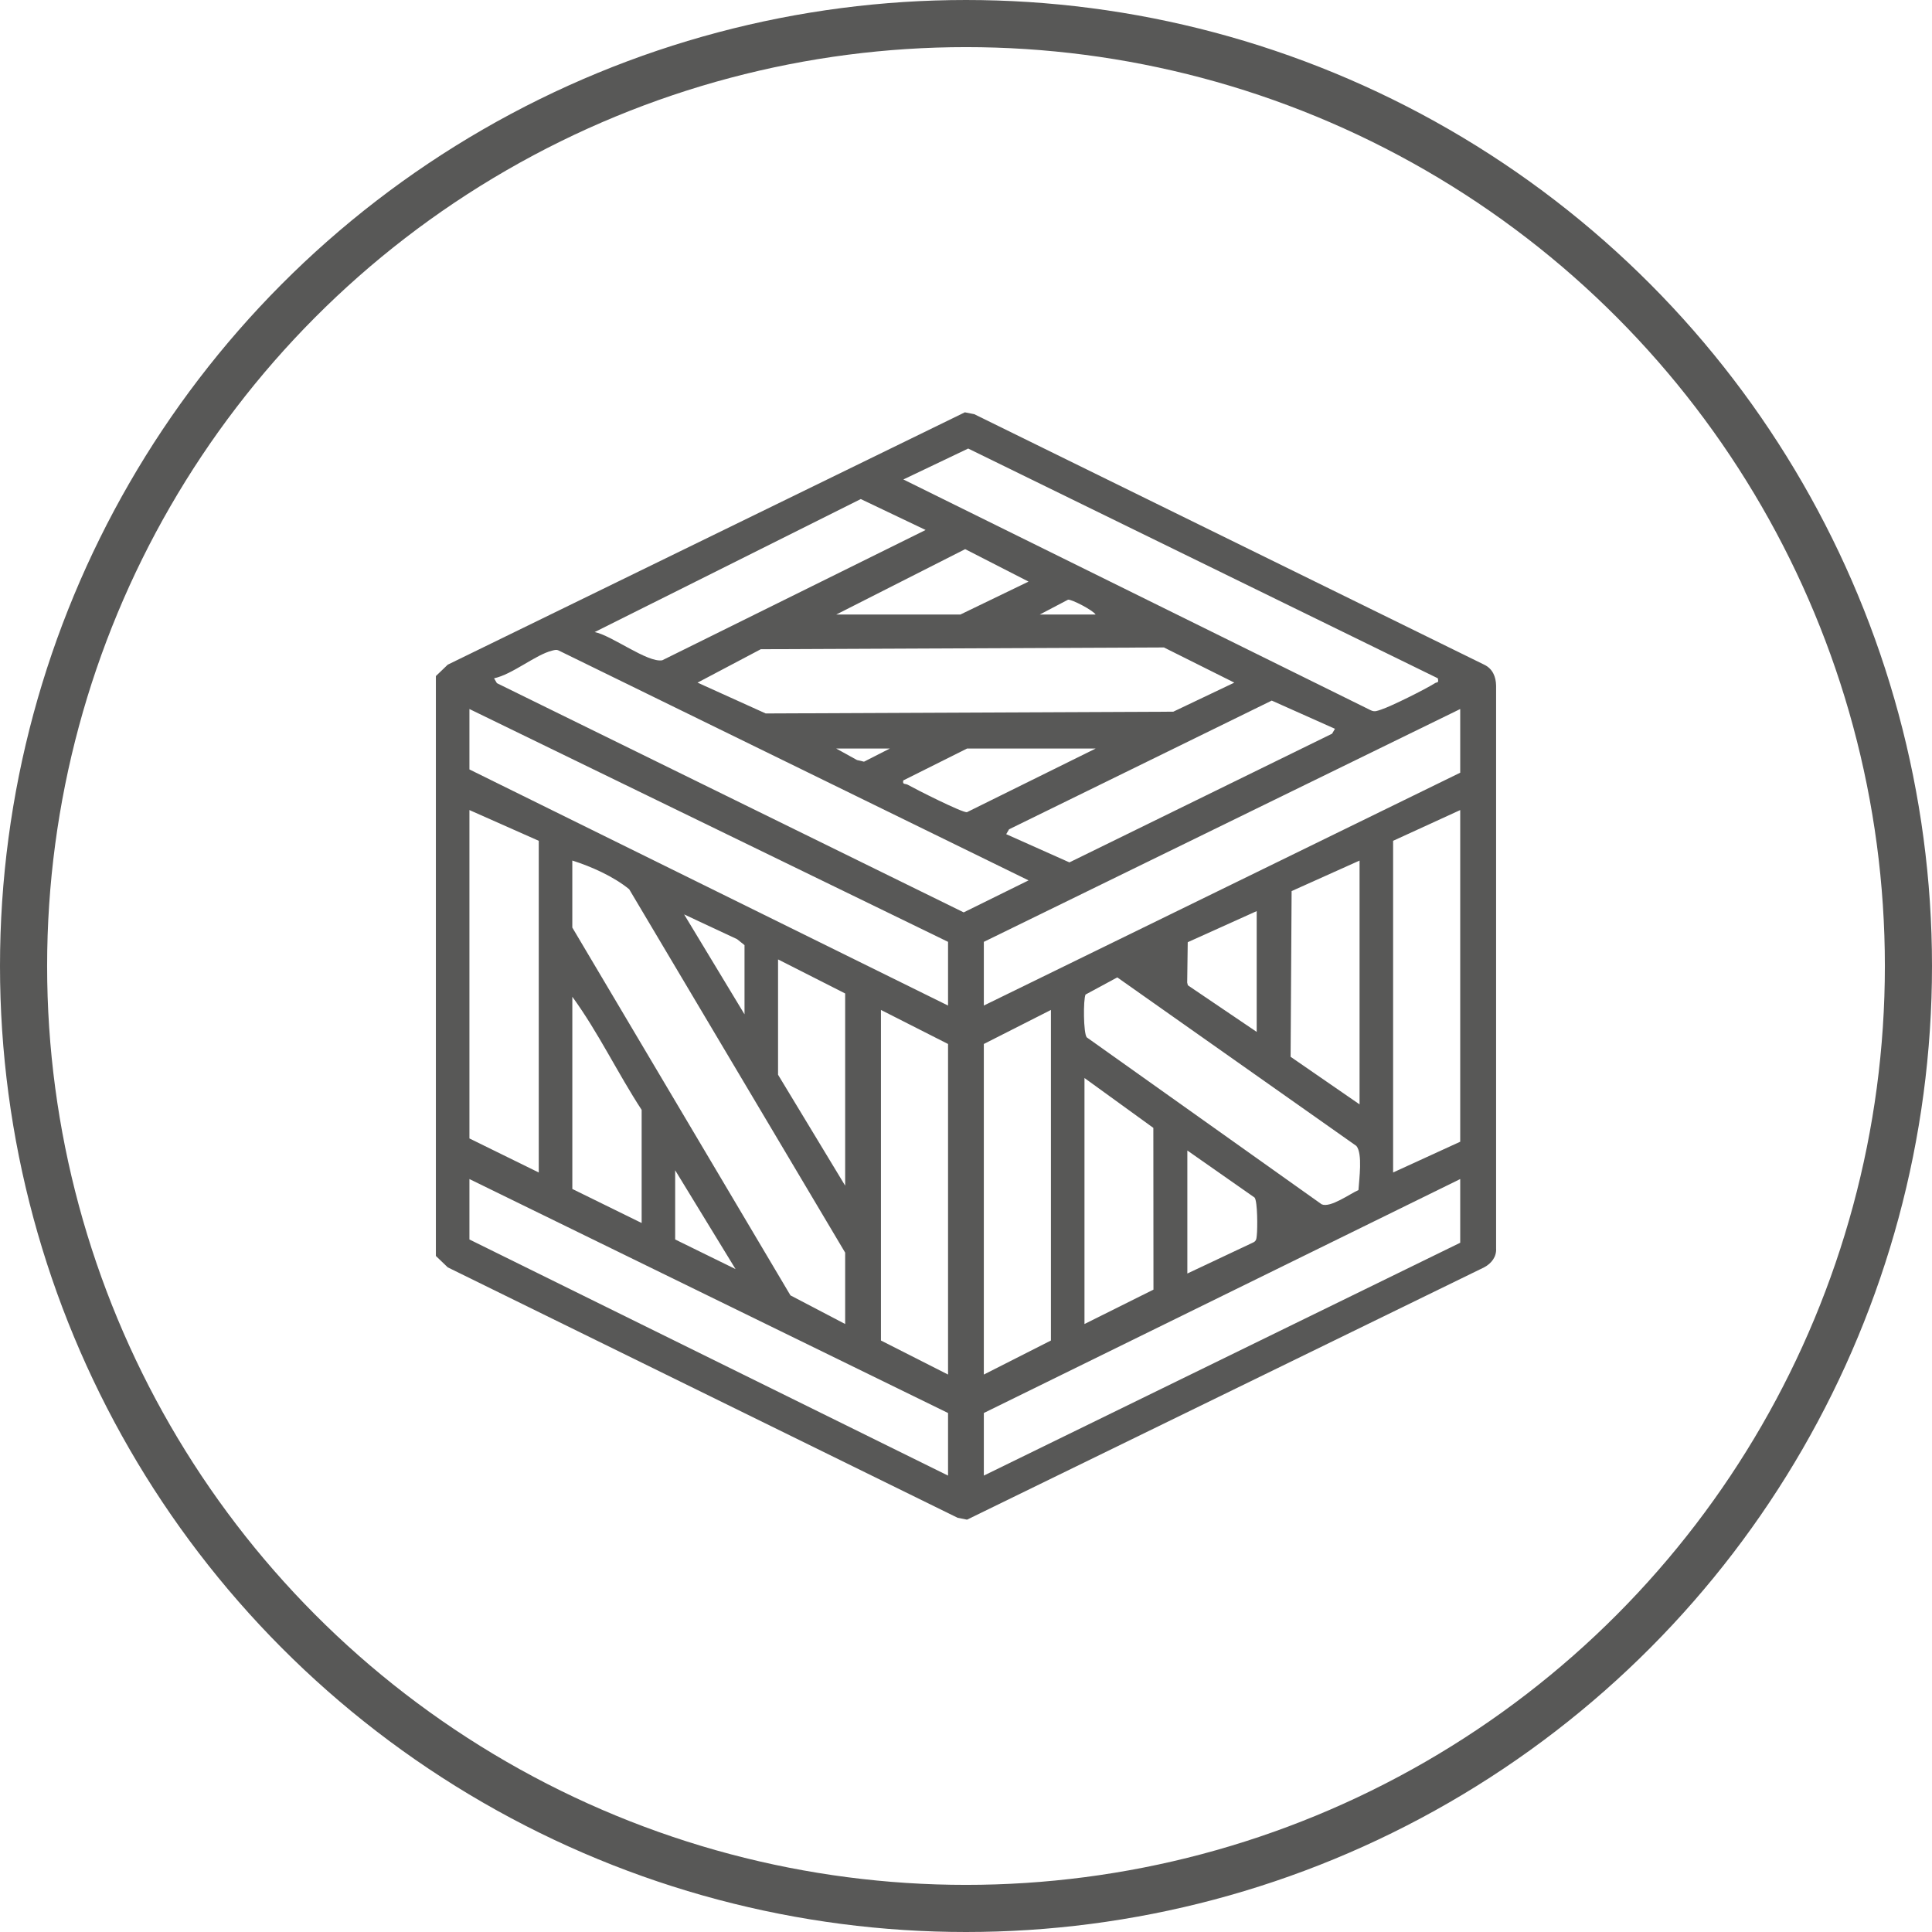
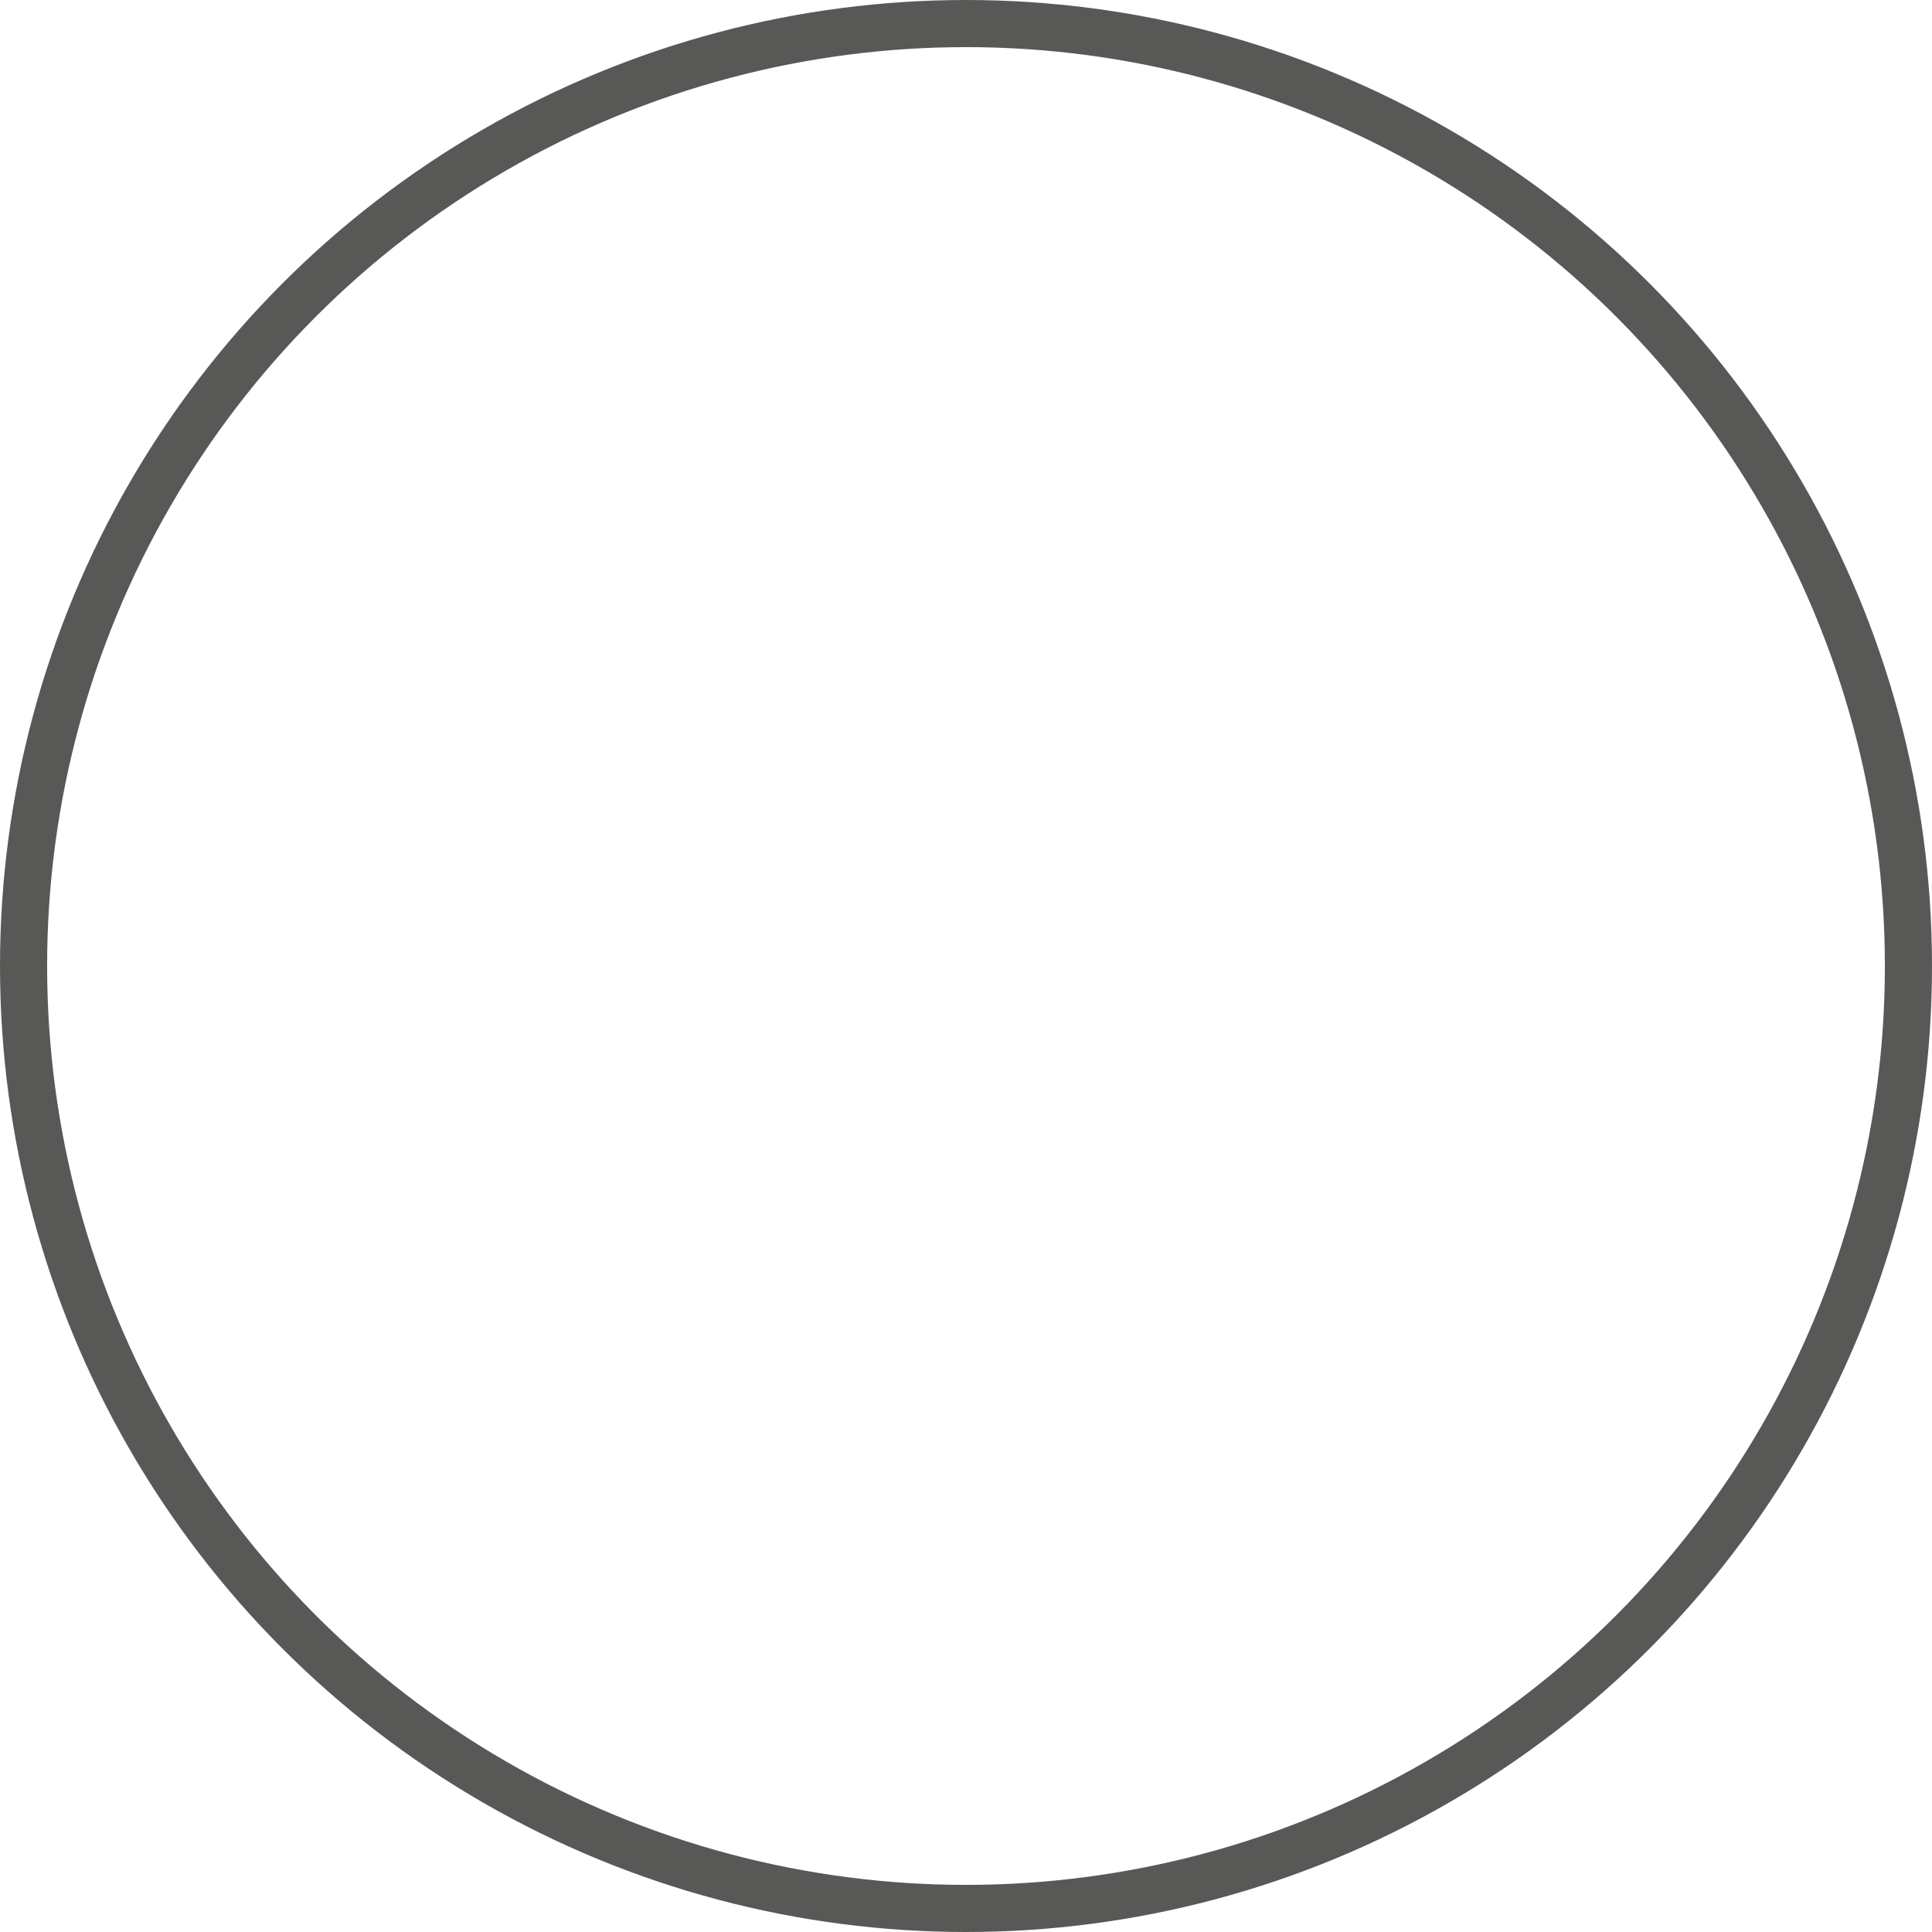
<svg xmlns="http://www.w3.org/2000/svg" width="164" height="164" viewBox="0 0 164 164" fill="none">
  <circle cx="82" cy="82" r="80" stroke="#585857" stroke-width="4" />
-   <path d="M37 106.613V57.389L38.008 56.421L81.903 35L82.702 35.159L125.982 56.419C126.707 56.761 126.989 57.454 126.998 58.218V105.967C127.044 106.686 126.602 107.25 125.984 107.579L82.088 128.998L81.288 128.839L38.008 107.581L37 106.613ZM122.052 57.578L82.186 38.075L76.683 40.7L116.355 60.29C116.7 60.462 116.936 60.331 117.252 60.229C118.115 59.948 121.009 58.499 121.808 57.992C121.993 57.875 122.149 58.013 122.052 57.578ZM50.479 53.656C51.893 53.916 54.986 56.287 56.221 56.047L78.572 44.988L73.068 42.363L50.477 53.656H50.479ZM70.983 52.167H81.519L87.308 49.369L81.93 46.615L70.983 52.167ZM93.006 52.167C92.753 51.786 90.995 50.876 90.664 50.904L88.259 52.167H93.006ZM104.777 57.946L98.801 54.96L64.581 55.11L59.212 57.946L64.997 60.563L99.596 60.413L104.775 57.946H104.777ZM87.31 74.732L47.441 55.227C47.241 55.121 47.074 55.179 46.874 55.227C45.464 55.571 43.497 57.251 41.937 57.578L42.181 57.992L81.804 77.448L87.31 74.732ZM113.319 61.865L107.954 59.47L85.657 70.395L85.413 70.81L90.778 73.205L113.076 62.28L113.319 61.865ZM80.476 79.95L39.848 60.186V65.314L80.476 85.358V79.951V79.95ZM123.952 65.592V60.186L83.514 79.95V85.356L123.952 65.592ZM75.539 63.541H70.983L72.746 64.516L73.342 64.656L75.539 63.539V63.541ZM93.006 63.541H82.089L76.677 66.246C76.591 66.635 76.846 66.498 77.053 66.614C77.733 66.997 81.638 68.974 82.074 68.946L93.006 63.541ZM45.733 71.373L39.848 68.763V96.638L45.733 99.529V71.374V71.373ZM123.952 68.763L118.256 71.373V99.527L123.952 96.917V68.763ZM71.742 112.391V106.331L53.409 75.484C52.093 74.407 50.198 73.558 48.581 73.048V78.735L67.098 109.959L71.742 112.39V112.391ZM115.408 73.05L109.64 75.641L109.554 89.707L115.408 93.746V73.05ZM106.676 77.34L100.822 79.98L100.776 83.406L100.833 83.639L106.676 87.594V77.34ZM63.199 86.102V80.228L62.572 79.725L58.072 77.62L63.199 86.102ZM71.742 100.646V84.331L66.046 81.441V91.23L71.742 100.646ZM94.842 82.967L92.15 84.422C91.944 84.839 91.965 87.718 92.249 88.056L112.189 102.228C112.929 102.555 114.577 101.341 115.315 101.02C115.37 100.112 115.682 97.935 115.138 97.274L94.842 82.967ZM54.467 103.816V94.214C52.418 91.075 50.786 87.632 48.583 84.611V100.926L54.467 103.816ZM80.476 116.681V88.62L74.78 85.73V113.791L80.476 116.681ZM83.513 116.681L89.209 113.791V85.73L83.513 88.62V116.681ZM92.057 112.391L97.913 109.471L97.903 95.742L92.057 91.508V112.391ZM100.789 108.104L106.369 105.473C106.666 105.341 106.653 105.12 106.685 104.851C106.75 104.298 106.755 102.006 106.499 101.658L100.789 97.662V108.104ZM57.313 99.34V105.214L62.438 107.728L57.313 99.34ZM80.476 125.258V119.945L39.848 100.085V105.214L80.476 125.258ZM123.952 100.085L83.514 119.943V125.256L123.952 105.492V100.085Z" fill="#585857" />
</svg>